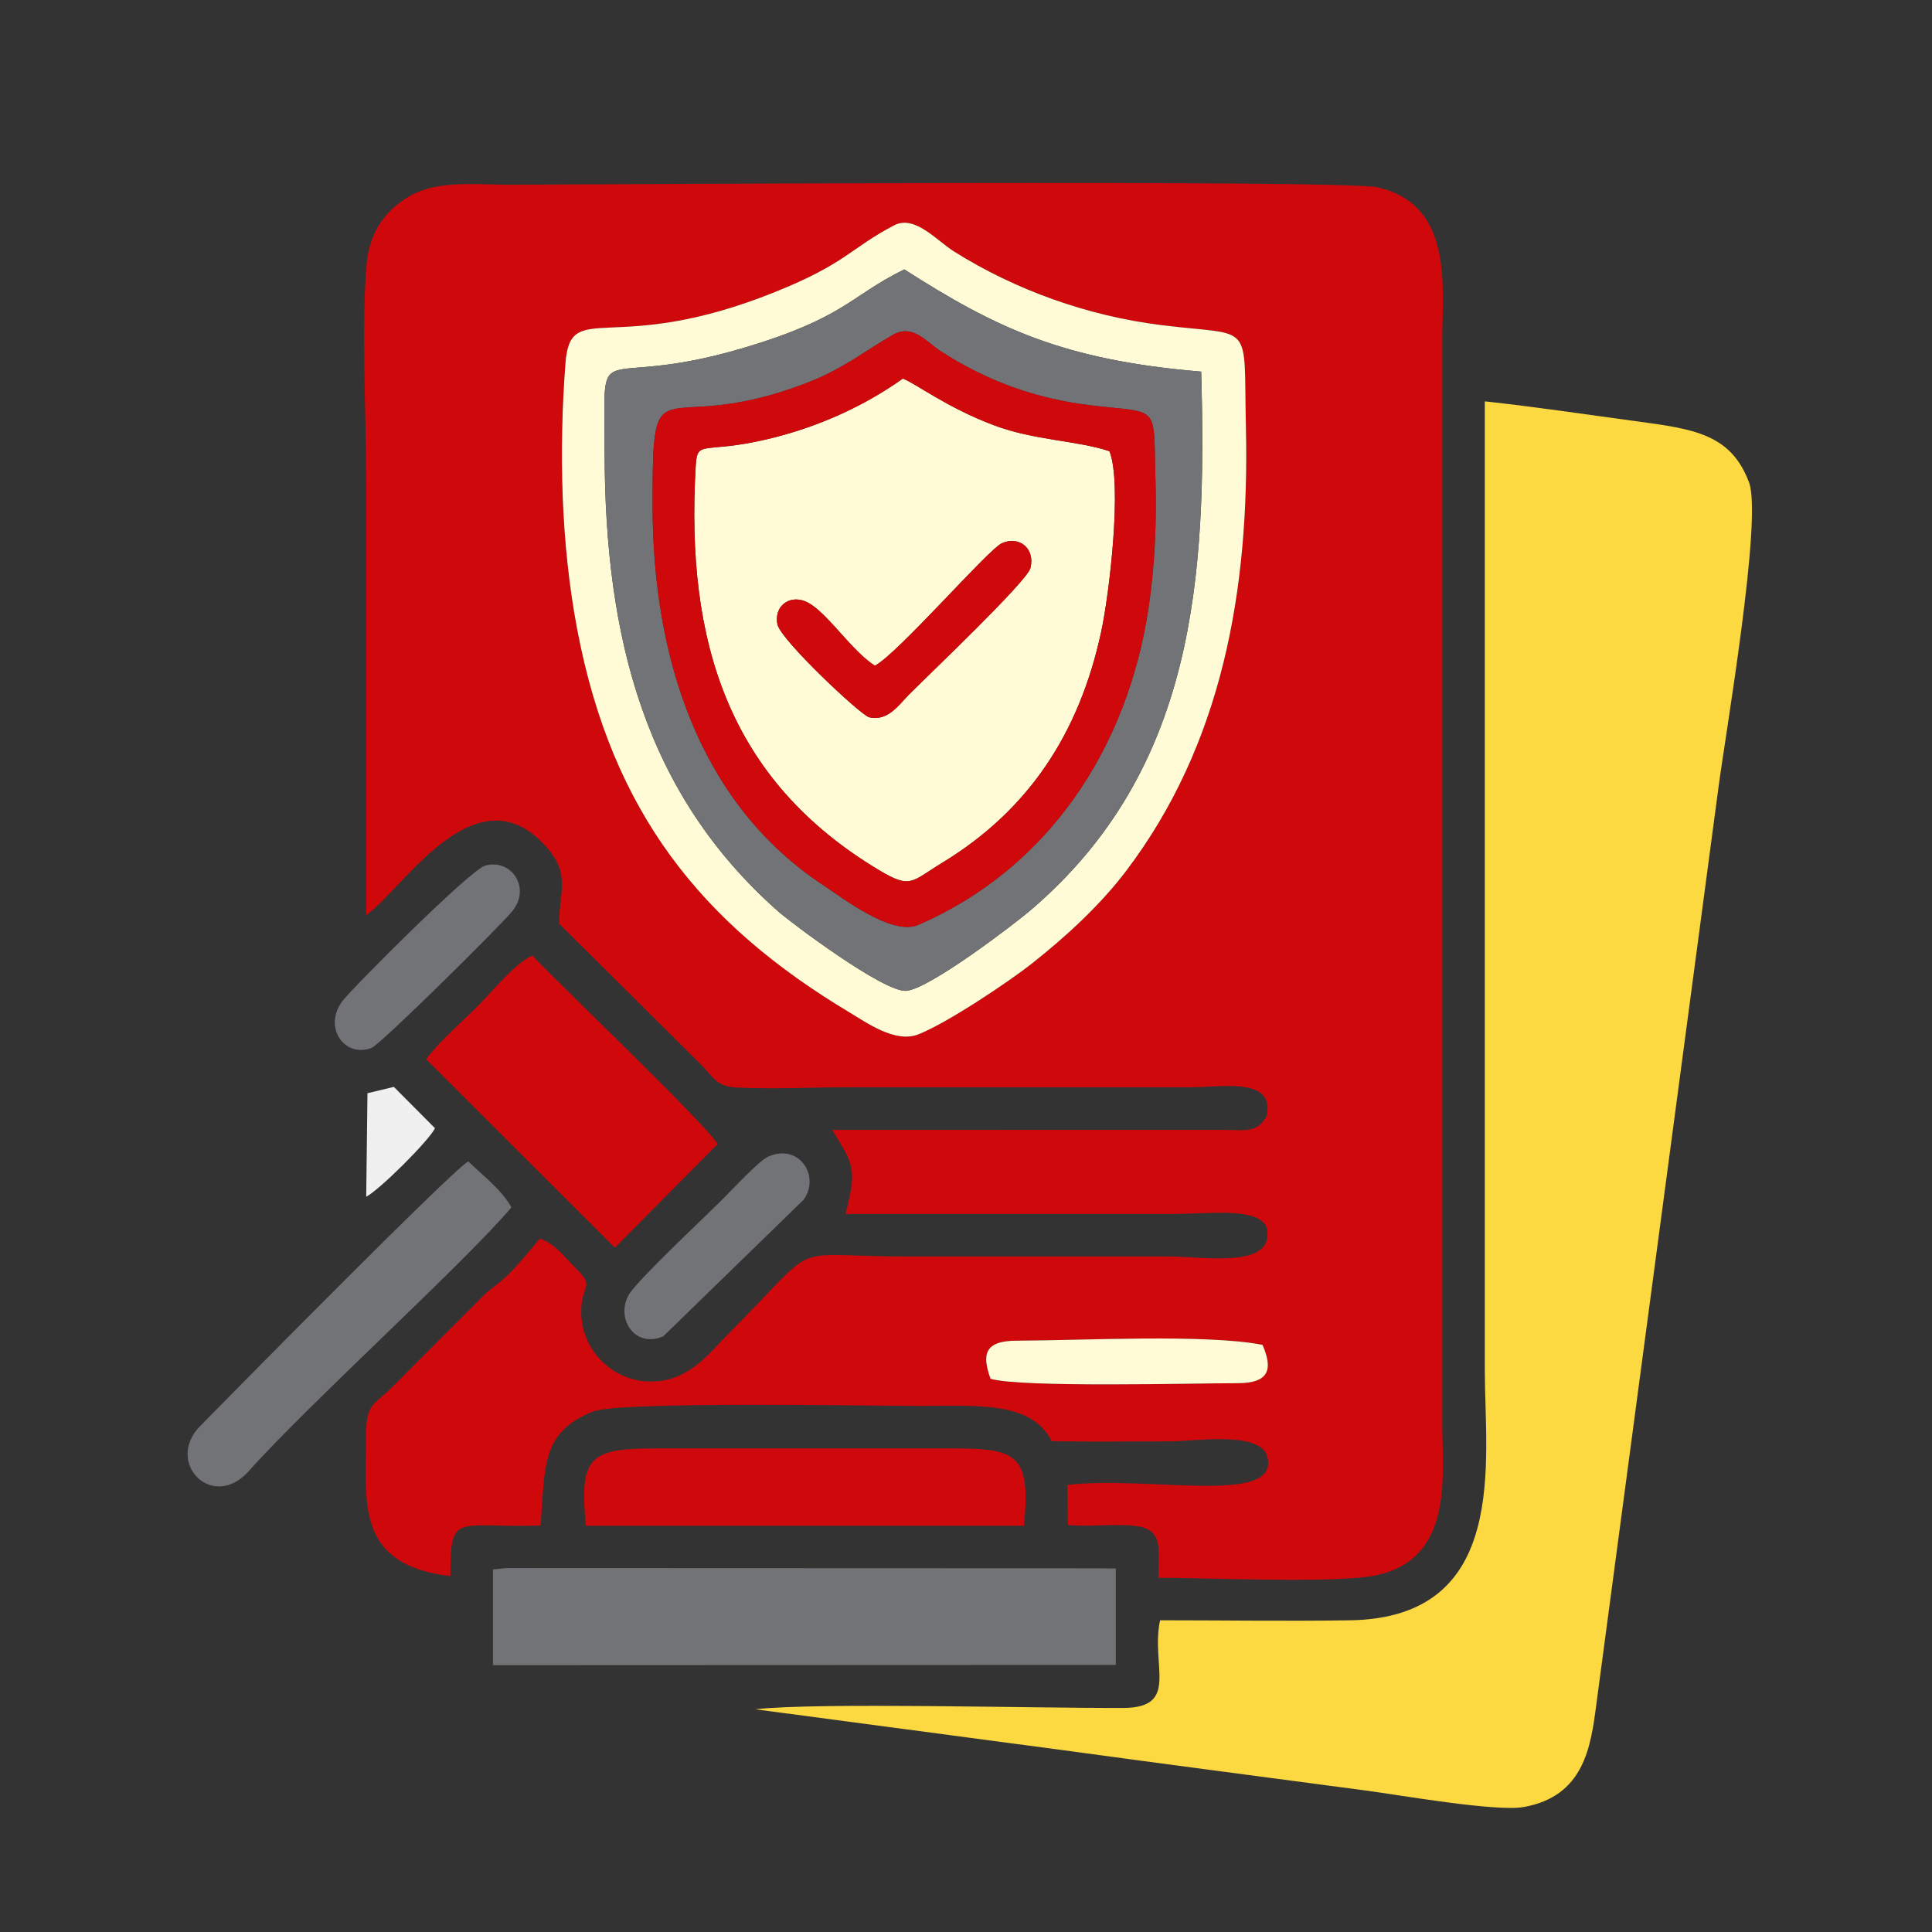
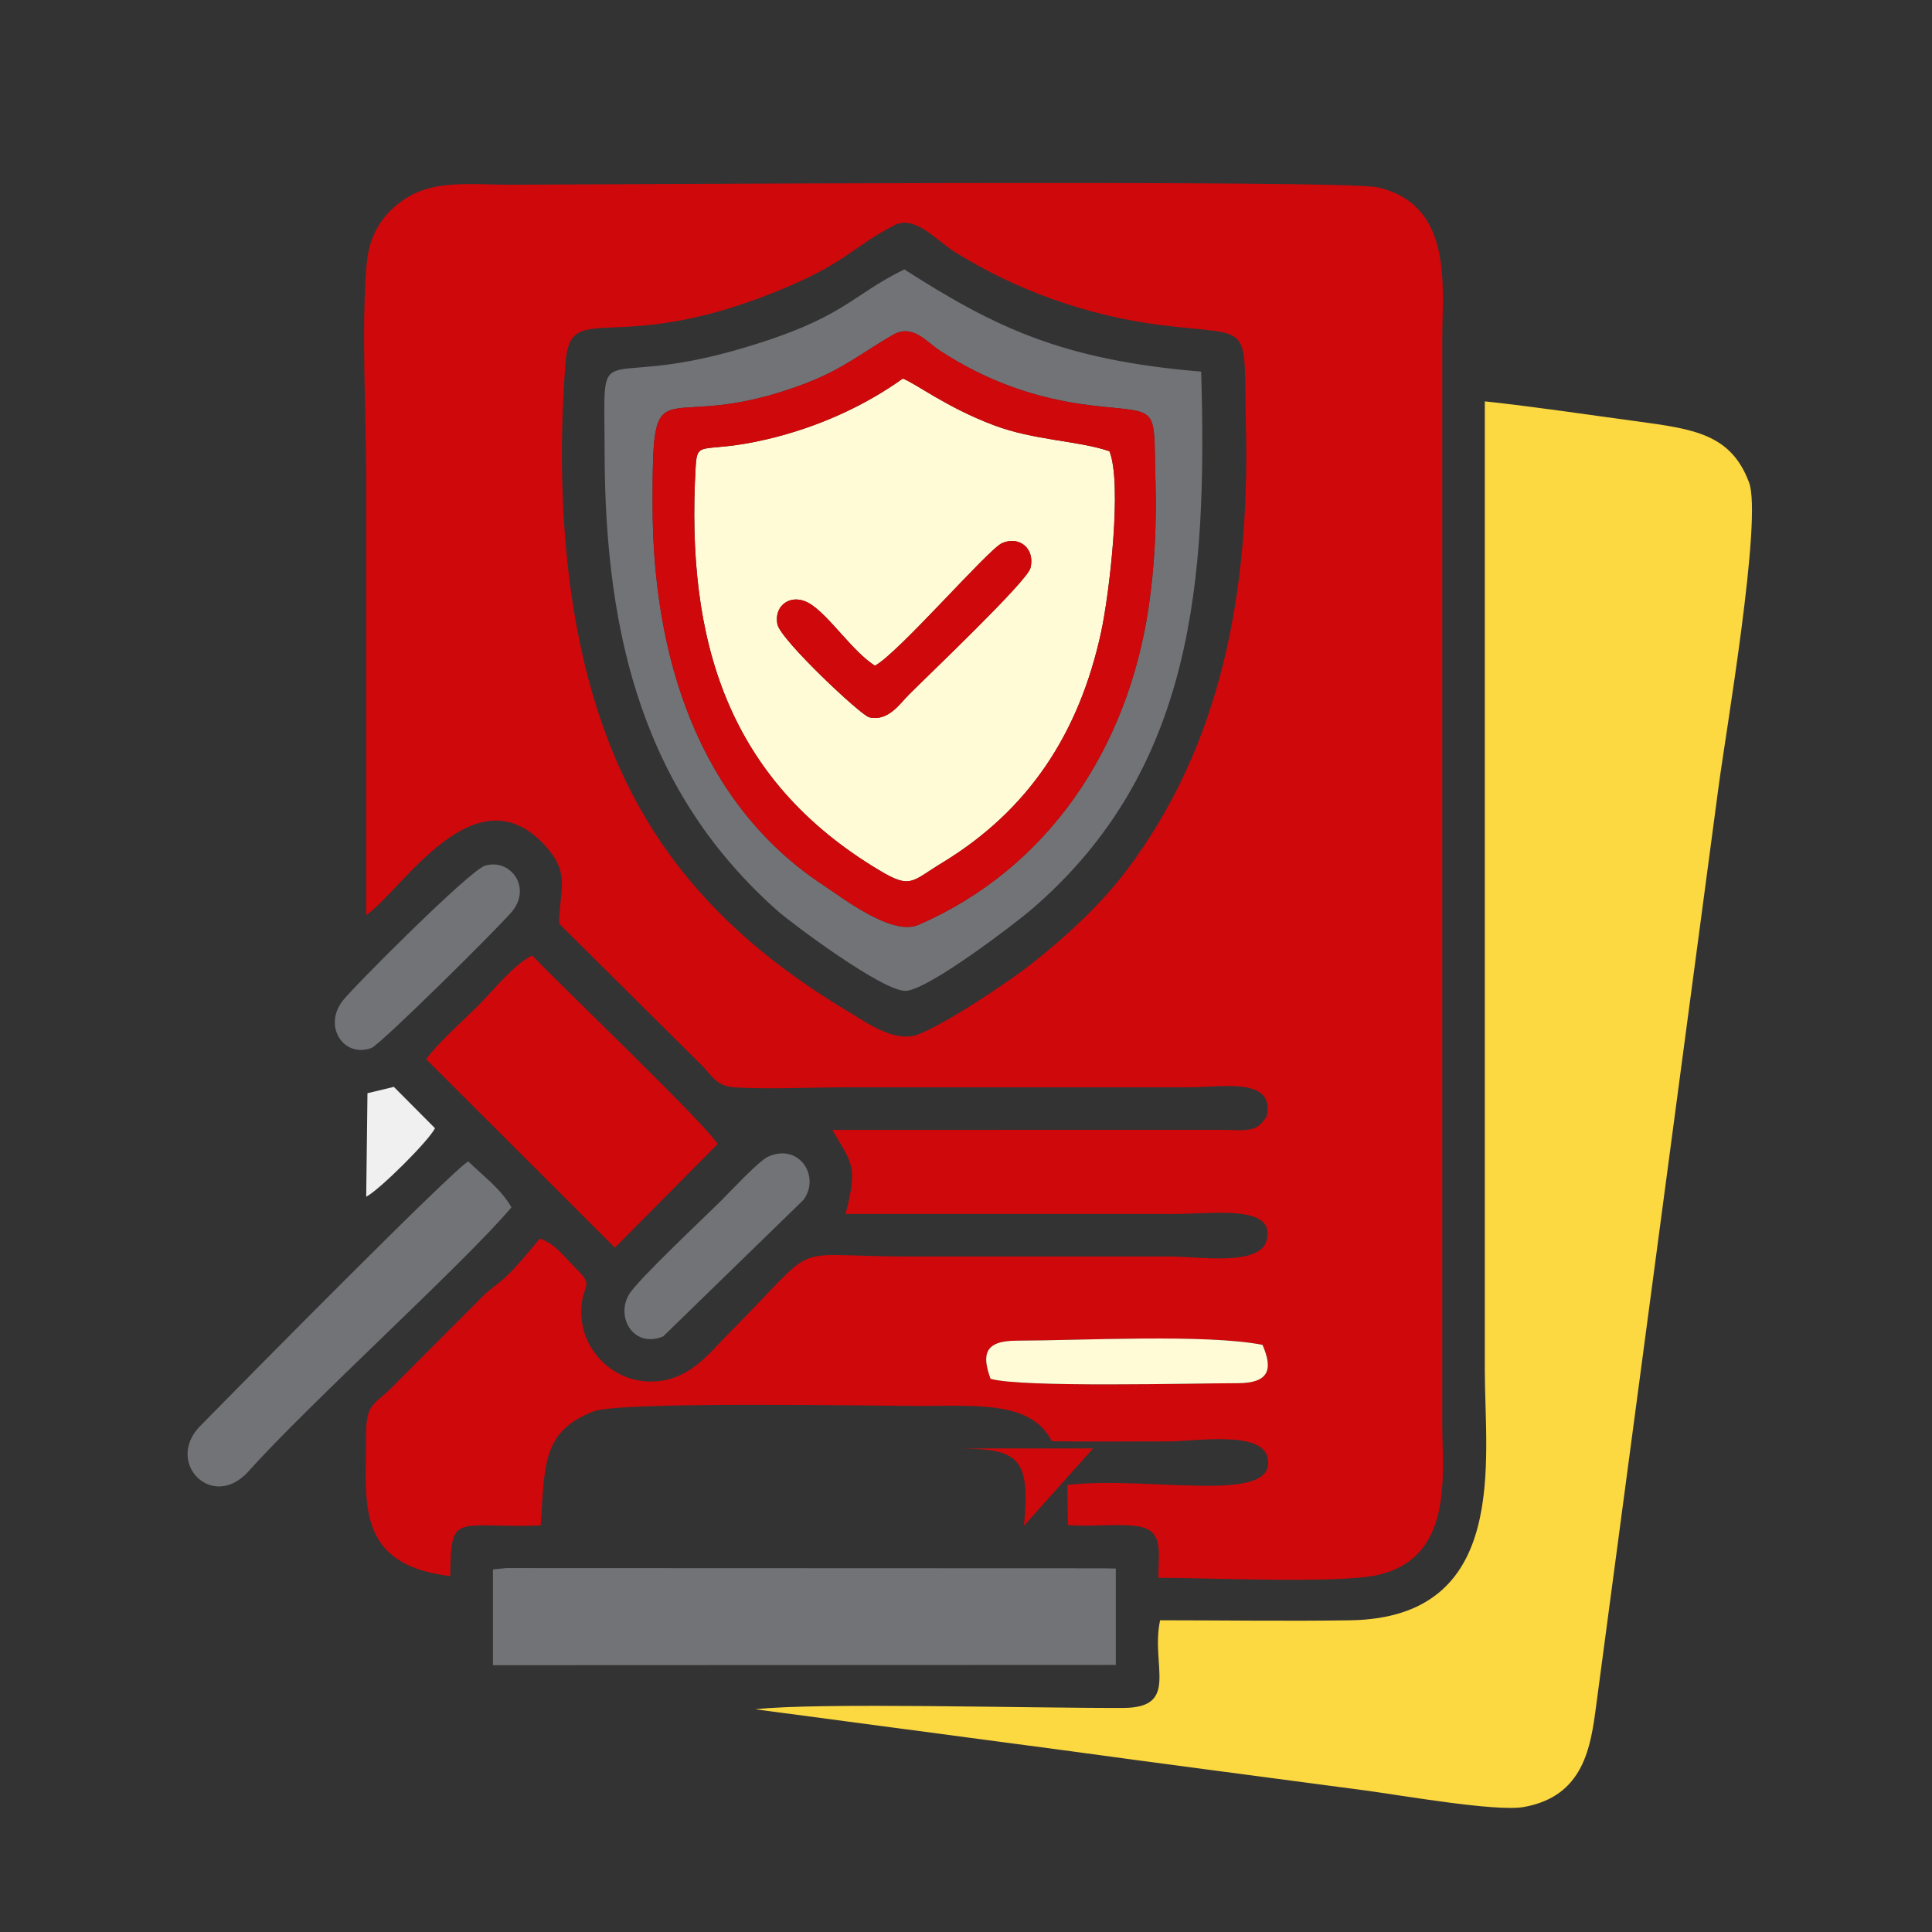
<svg xmlns="http://www.w3.org/2000/svg" xml:space="preserve" width="4in" height="4in" version="1.1" style="shape-rendering:geometricPrecision; text-rendering:geometricPrecision; image-rendering:optimizeQuality; fill-rule:evenodd; clip-rule:evenodd" viewBox="0 0 3999.99 3999.99">
  <rect x="0" y="0" width="3999.99" height="3999.99" fill="#333333" stroke="none" />
  <defs>
    <style type="text/css">
   
    .fil3 {fill:#727376}
    .fil2 {fill:#FFFBD6}
    .fil0 {fill:#CF080B}
    .fil4 {fill:#F0F0F1}
    .fil1 {fill:#FCD841}
   
  </style>
  </defs>
  <g id="Layer_x0020_1">
    <path class="fil0" d="M2105.11 2775.71c131.83,-0.27 392.92,-14.3 508.78,8.69 22.48,51.57 13.08,79.35 -51.78,79.35 -91.48,0 -447.74,9.52 -511.28,-9.14 -18.2,-50.01 -12.8,-78.9 54.29,-78.9zm-254.21 -2309.03c43.13,-22.61 87.37,30.87 125.39,54.69 125.43,78.54 273.94,132.53 428.15,151.75 193.91,24.17 169.92,-12.93 175.1,211.4 7.87,340.84 -50.5,657.26 -247.11,917.52 -54.7,72.41 -126.06,137.53 -196.07,192.93 -44.59,35.29 -174.15,122.82 -235.53,146.73 -47.33,18.44 -106.74,-24.52 -141.42,-45.26 -306.85,-183.47 -492.55,-414.49 -564.35,-793.33 -33.63,-177.43 -38.16,-369.05 -24.34,-550.95 10.38,-136.6 96.37,-11.79 434.05,-147.61 148.17,-59.6 154.53,-89.83 246.13,-137.86zm-1092.68 1427.84c73.75,-49.98 227.52,-306.97 373.95,-139.79 49.17,56.14 25.67,89.76 25.39,157.61l294.97 292.87c23.48,23.63 29.94,44.14 72,46.37 72.91,3.85 160.87,-0.53 235.55,-0.53l704.77 0c64.91,-0 175.62,-21.71 157.64,59.82 -20.35,35.5 -43.52,28.71 -91.49,28.35l-807.93 0.05c40.67,69.07 53.67,74.65 27.53,174.12l677.54 0c76.02,0 177.61,-14.89 194.35,28.21 19.16,86.89 -129.89,59.82 -201.69,59.82l-543.26 0c-258.97,0 -170.03,-39.31 -373.12,163.8 -36.53,36.53 -82.78,102.01 -169.93,94.54 -70.72,-6.06 -129.67,-66.68 -131.11,-140.19 -1.22,-62.69 30.74,-52.41 -10.47,-92.89 -24.52,-24.09 -41.88,-50.49 -75.16,-62.33 -20.07,23.67 -48.26,58.91 -71.6,80.31 -15.26,13.98 -29.39,22.72 -44.06,36.71l-190.69 191.03c-38.41,38.74 -54.09,31.49 -53.56,104.21 0.95,128.79 -25.47,263.25 174.43,286.51 1.19,-134.84 9.46,-98.91 187.06,-104.78 8.97,-126.17 2.61,-194.38 109.1,-236.11 54.42,-21.33 579.28,-11.42 678.46,-11.42 115.17,0 228.7,-10.45 270.72,73.07 80.84,1.25 162.27,0.34 243.17,0.34 52.25,0 189.42,-22.72 203.19,32.24 25.5,101.73 -243.98,38.21 -414.15,57.93l1.19 82.87c45.06,4.46 102.75,-3.47 143.65,2.56 55.55,8.19 43.55,52.03 43.55,106.8 99.54,0 373.74,12.35 453.61,-5.63 158.85,-35.76 134.27,-207.16 134.27,-313.49l0 -2246.44c0,-107.29 23.96,-277.58 -134.42,-313.26 -72.48,-16.33 -1676.61,-5.37 -1796.37,-5.37 -71.37,0 -149.19,-9.85 -206.9,23.43 -44.26,25.52 -82.95,67.92 -89.29,140.63 -11.34,129.98 -0.89,312.56 -0.89,448.23 0,299.95 0,599.89 0,899.84z" />
    <path class="fil1" d="M2193.54 3622.55c211.75,29 422.3,56.3 634.36,84.57 69.84,9.31 269.35,44.34 326.68,34.15 124.43,-22.12 138.89,-123.74 150.22,-210.72l252.85 -1898.22c14.53,-111.15 91.79,-558.78 63.46,-633.8 -37.81,-100.16 -114.01,-110.29 -234.54,-126.53 -103.02,-13.88 -208.72,-29.9 -312.45,-41.02l0 2006.36c0,186.47 52.23,512.13 -278.89,517.31 -130.44,2.04 -262.73,-0.03 -393.38,-0.03 -20.15,93.3 41.49,180.96 -76.08,181.46 -187.26,0.79 -631.05,-11.85 -762.08,2.78l629.84 83.7z" />
    <path class="fil2" d="M1811.45 1378.22c47.93,-25.27 234.21,-240.59 262.83,-253.53 35.25,-15.94 69.08,10.19 59.27,51.1 -6.6,27.53 -212.13,222.44 -252.39,263 -18.38,18.52 -42.78,55.75 -81.74,46.22 -17.33,-4.24 -183.51,-160.35 -189.83,-192.48 -8.02,-40.77 30.64,-66.59 69.27,-41.36 39.95,26.09 87.22,98.6 132.59,127.06zm57.76 -594.41c-77.37,54.99 -172.11,100.02 -282.04,125.82 -131.92,30.96 -143.51,-0.75 -146.78,55.12 -21.46,366.16 69,650.52 379.32,836.66 66.64,39.97 66.94,23.76 130.44,-14.76 179.6,-108.94 284.07,-268.28 329.52,-477.57 17.07,-78.58 44.25,-307.7 17.32,-374.89 -66.78,-22.43 -154.91,-22.05 -239.16,-53.74 -98.6,-37.08 -161.77,-86.61 -188.62,-96.64z" />
-     <path class="fil2" d="M1251.79 935.94c-0.28,-256.13 -25.87,-122.79 285.87,-215.12 212.63,-62.98 220.46,-107.07 334.64,-163.04 189.76,121.5 328.68,187.76 614.58,211.61 12.56,429.28 -13.75,824.46 -352.03,1114.14 -32.42,27.76 -209.75,163.77 -258.58,167.87 -45.71,3.83 -238.56,-140.87 -266.22,-165.38 -273.49,-242.44 -357.84,-562.59 -358.26,-950.07zm599.1 -469.26c-91.59,48.03 -97.96,78.26 -246.13,137.86 -337.68,135.82 -423.67,11.01 -434.05,147.61 -13.82,181.91 -9.3,373.53 24.34,550.95 71.8,378.84 257.5,609.86 564.35,793.33 34.69,20.74 94.09,63.7 141.42,45.26 61.38,-23.91 190.94,-111.44 235.53,-146.73 70.01,-55.4 141.36,-120.52 196.07,-192.93 196.61,-260.26 254.98,-576.68 247.11,-917.52 -5.18,-224.32 18.81,-187.22 -175.1,-211.4 -154.21,-19.22 -302.72,-73.21 -428.15,-151.75 -38.02,-23.81 -82.26,-77.3 -125.39,-54.69z" />
    <path class="fil3" d="M1849.16 693.04c40.85,-23.11 68.36,14.51 98.07,33.77 94.43,61.2 196.07,98.85 313.39,112.67 142.9,16.83 127.1,-4.96 131.67,155.19 2.54,88.97 -1.62,179.3 -14.57,265.22 -43.82,290.7 -207.96,538.46 -476.43,655 -54.69,23.74 -157.86,-56.7 -194.93,-80.98 -259.8,-170.15 -355.11,-473.87 -355.26,-787.85 -0.15,-310.96 11.7,-135.23 317.77,-252.71 78.79,-30.24 120.13,-66.27 180.3,-100.31zm-597.37 242.9c0.43,387.48 84.77,707.63 358.26,950.07 27.65,24.51 220.5,169.22 266.22,165.38 48.83,-4.09 226.16,-140.1 258.58,-167.87 338.28,-289.68 364.58,-684.85 352.03,-1114.14 -285.9,-23.85 -424.82,-90.11 -614.58,-211.61 -114.19,55.97 -122.02,100.06 -334.64,163.04 -311.73,92.33 -286.14,-41.01 -285.87,215.12z" />
    <path class="fil0" d="M1869.21 783.81c26.85,10.04 90.02,59.56 188.62,96.64 84.25,31.69 172.39,31.31 239.16,53.74 26.93,67.19 -0.25,296.31 -17.32,374.89 -45.45,209.29 -149.93,368.63 -329.52,477.57 -63.5,38.52 -63.8,54.73 -130.44,14.76 -310.33,-186.14 -400.78,-470.5 -379.32,-836.66 3.28,-55.87 14.86,-24.16 146.78,-55.12 109.94,-25.8 204.68,-70.83 282.04,-125.82zm-20.05 -90.77c-60.17,34.04 -101.51,70.07 -180.3,100.31 -306.07,117.48 -317.92,-58.25 -317.77,252.71 0.16,313.98 95.46,617.7 355.26,787.85 37.07,24.28 140.24,104.72 194.93,80.98 268.48,-116.54 432.61,-364.29 476.43,-655 12.95,-85.92 17.11,-176.26 14.57,-265.22 -4.57,-160.15 11.23,-138.35 -131.67,-155.19 -117.31,-13.82 -218.96,-51.46 -313.39,-112.67 -29.72,-19.26 -57.23,-56.88 -98.07,-33.77z" />
    <polygon class="fil3" points="1020.57,3447.58 2310.14,3447.07 2310.14,3247.49 2281.3,3247 1047.92,3246.53 1020.57,3249.36 " />
    <path class="fil0" d="M882.29 2192.97l390.72 390.21 212.88 -214.65c-28.17,-44.55 -320.61,-323.79 -383.9,-390.17 -37.24,17.06 -81.03,72.81 -111.94,103.65 -32.5,32.43 -83.32,77.22 -107.76,110.96z" />
-     <path class="fil0" d="M2119.96 3158.91c14.54,-146.53 -14.04,-160.39 -147,-160.07l-616.68 -0c-135.24,-0.35 -157.67,17.98 -143.15,160.08l906.83 0z" />
+     <path class="fil0" d="M2119.96 3158.91c14.54,-146.53 -14.04,-160.39 -147,-160.07l-616.68 -0l906.83 0z" />
    <path class="fil3" d="M969.51 2404.61c-29.13,14.41 -463.6,454.54 -555.2,547.92 -73.76,75.19 25.36,177.66 100.65,93.26 122.96,-137.83 450.24,-434.42 543.9,-546.15 -21.31,-37.76 -59.49,-65.89 -89.34,-95.03z" />
    <path class="fil0" d="M1811.45 1378.22c-45.37,-28.46 -92.65,-100.96 -132.59,-127.06 -38.63,-25.23 -77.29,0.59 -69.27,41.36 6.32,32.13 172.5,188.24 189.83,192.48 38.96,9.53 63.36,-27.7 81.74,-46.22 40.26,-40.56 245.79,-235.47 252.39,-263 9.81,-40.91 -24.02,-67.04 -59.27,-51.1 -28.62,12.94 -214.9,228.26 -262.83,253.53z" />
    <path class="fil3" d="M1004.11 1792.31c-31.32,9.26 -274.11,252.63 -295.03,280.15 -40.66,53.48 3.16,118.37 59.98,97.26 18.18,-6.75 262.33,-248.15 290.88,-282.38 41.35,-49.59 -2.46,-110.8 -55.83,-95.04z" />
    <path class="fil3" d="M1663.46 2484.27c35.85,-47.98 -8.68,-118.95 -73.6,-89.27 -19.27,8.81 -79.17,73.39 -98.65,92.74 -34.92,34.7 -171.96,163 -189.2,192.79 -27.59,47.65 10.47,111.74 71.19,86.24l290.26 -282.5z" />
    <path class="fil2" d="M2050.82 2854.61c63.54,18.66 419.81,9.14 511.28,9.14 64.86,0 74.26,-27.78 51.78,-79.35 -115.86,-22.99 -376.95,-8.96 -508.78,-8.69 -67.09,0 -72.49,28.89 -54.29,78.9z" />
    <path class="fil4" d="M760.8 2263.38l-2.6 214.33c27.89,-14.65 128.66,-114.73 142.45,-141.83l-85.23 -85.63 -54.62 13.13z" />
  </g>
</svg>